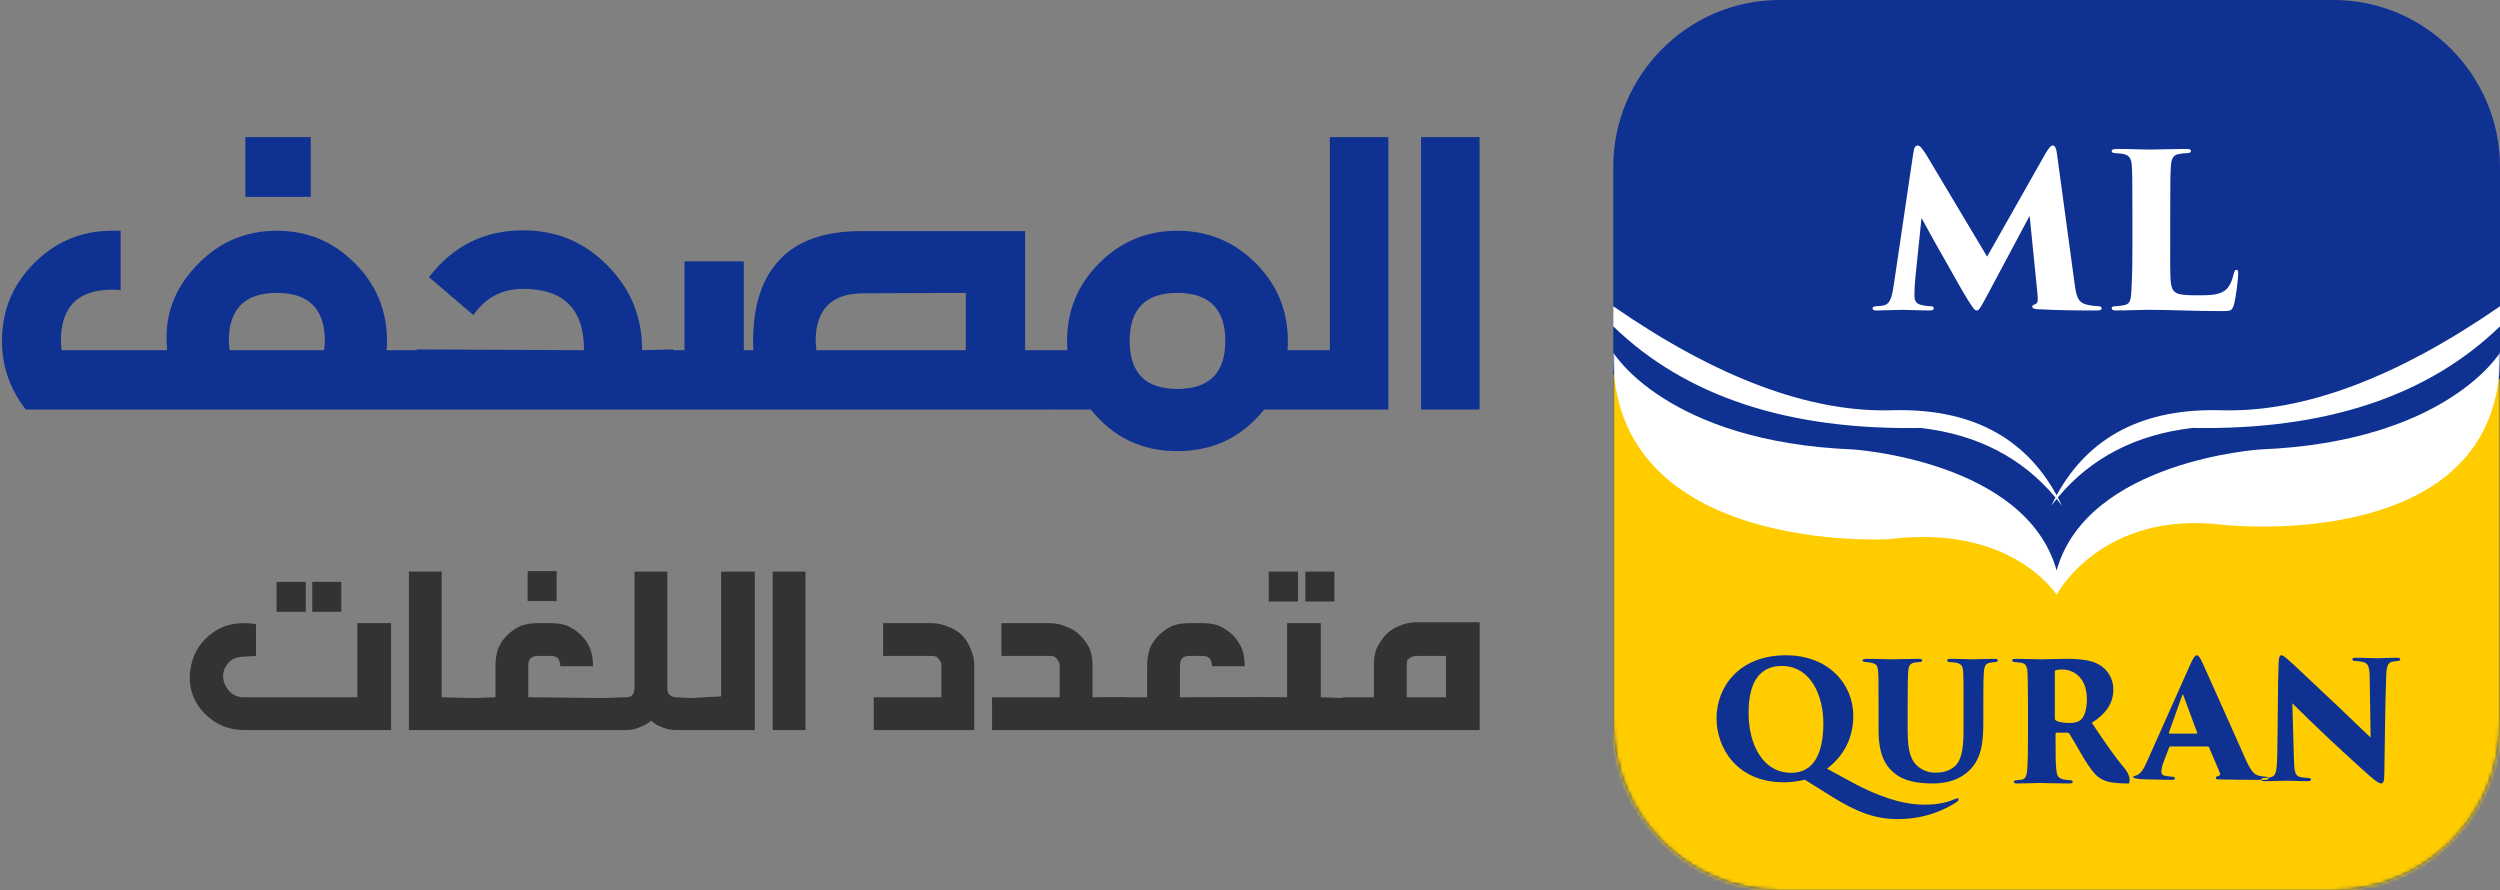
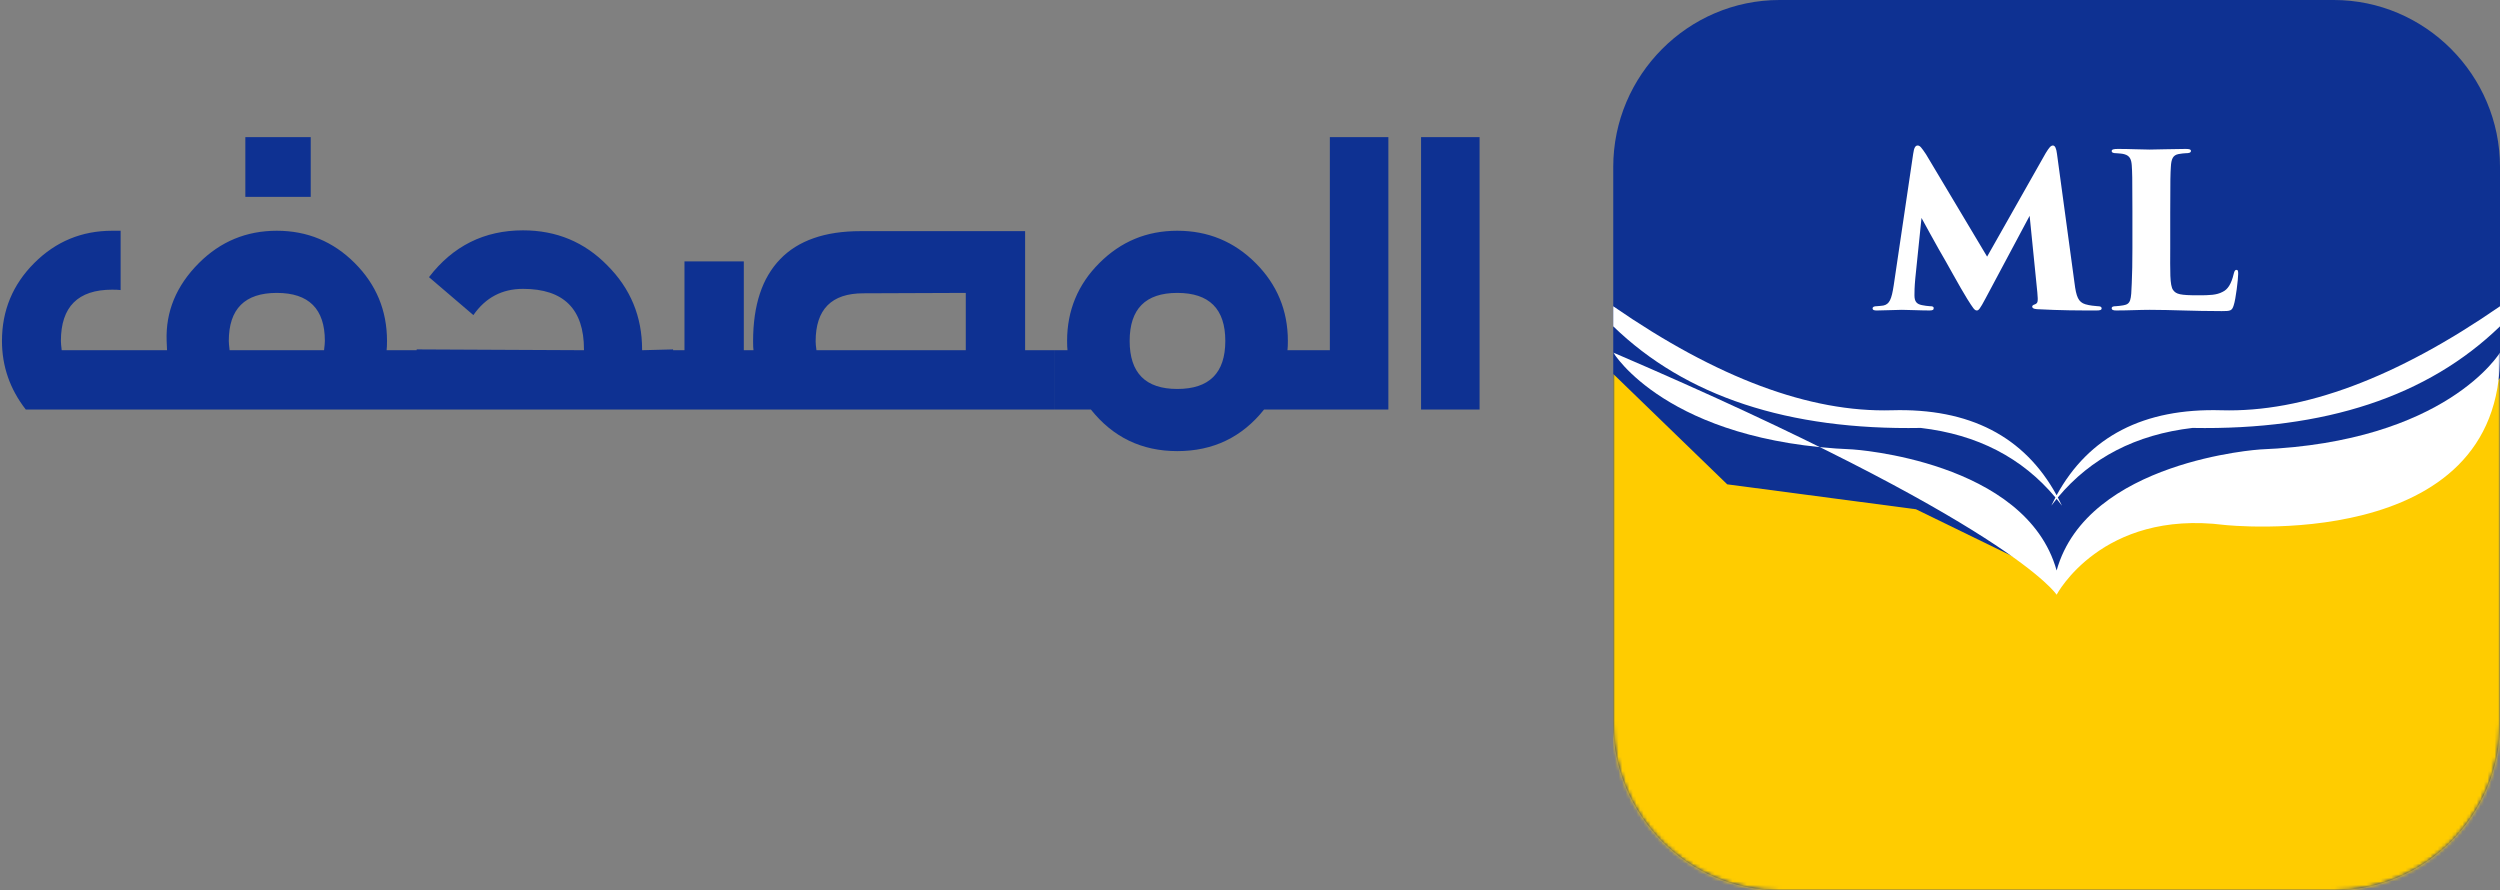
<svg xmlns="http://www.w3.org/2000/svg" xmlns:xlink="http://www.w3.org/1999/xlink" width="702" height="250" viewBox="0 0 702 250">
  <rect x="0" y="0" width="702" height="250" fill="#808080" stroke="none" />
  <defs>
    <path id="logo-ar-a" d="M202.312,250 L46.688,250 C21.009,250 0,228.906 0,203.125 L0,46.875 C0,21.094 21.009,0 46.688,0 L202.312,0 C227.991,0 249,21.094 249,46.875 L249,203.125 C249,228.906 227.991,250 202.312,250" />
  </defs>
  <g fill="none" fill-rule="evenodd">
    <g transform="translate(453)">
      <mask id="logo-ar-b" fill="#fff">
        <use xlink:href="#logo-ar-a" />
      </mask>
      <use fill="#0E3192" xlink:href="#logo-ar-a" />
      <circle cx="125" cy="108" r="99" mask="url(#logo-ar-b)" />
      <polygon fill="#FC0" fill-rule="nonzero" points="0 105.006 32 136 85 143 124 162 160 140 235 122 250 105.006 250 257 0 257" mask="url(#logo-ar-b)" />
-       <path fill="#FFF" d="M124.5,160.2 C115.876,129.307 67.299,126.202 67.299,126.202 C15.006,124.089 0.008,99 0.008,99 C-0.888,156.004 77.391,151.401 77.391,151.401 C111.923,147.049 124.5,167 124.5,167 C124.5,167 137.074,143.049 171.605,147.401 C171.605,147.401 249.884,156.004 248.992,99 C248.992,99 233.991,124.089 181.697,126.202 C181.697,126.202 133.12,129.307 124.5,160.2 Z" mask="url(#logo-ar-b)" />
-       <path fill="#0E3192" d="M53.798,218.944 C52.108,219.353 50.007,219.672 47.952,219.672 C34.48,219.672 29,209.753 29,201.699 C29,193.145 35.074,184 48.5,184 C60.42,184 67.407,192.053 67.407,201.017 C67.407,207.796 64.165,212.756 60.009,215.85 L68.412,220.4 C77.591,225.086 83.345,225.951 87.364,225.951 C90.287,225.951 93.21,225.587 95.721,224.449 C95.995,224.358 96.406,224.176 96.68,224.176 C96.909,224.176 97,224.267 97,224.449 C97,224.768 96.589,225.086 96.269,225.314 C93.027,227.407 87.501,230 79.874,230 C73.709,230 68.594,228.18 61.287,223.63 L53.798,218.944 Z M50,217 C53.048,217 59,215.769 59,203.14 C59,195.389 55.524,187 47.286,187 C42.762,187 38,189.508 38,200.131 C38,209.021 41.952,217 50,217 Z M82.667,198.182 L82.667,205 C82.667,211.273 83.63,213.909 86.155,215.682 C88.036,216.909 89.597,216.955 90.744,216.955 C92.213,216.955 94.186,216.636 95.792,215.273 C98.362,213.091 98.362,208.318 98.362,203.636 L98.362,198.182 C98.362,191.5 98.362,190.318 98.271,188.864 C98.179,187.136 97.812,186.364 96.297,186.091 C95.792,186 95.517,186 94.599,185.909 C94.002,185.909 93.773,185.727 93.773,185.455 C93.773,185.182 94.002,185 94.829,185 C97.444,185 100.244,185.136 100.978,185.136 C101.804,185.136 104.787,185 107.036,185 C107.725,185 108,185.136 108,185.455 C108,185.682 107.816,185.864 107.22,185.909 C106.715,185.955 106.44,185.955 105.797,186.091 C104.558,186.318 104.191,187 104.053,188.864 C103.961,190.318 103.915,191.5 103.915,198.182 L103.915,202.636 C103.915,207.818 103.686,213.409 99.234,217 C96.389,219.364 92.809,220 89.688,220 C85.65,220 81.611,219.409 78.766,216.955 C76.333,214.955 74.498,211.636 74.498,205.091 L74.498,198.182 C74.498,191.136 74.498,189.864 74.36,188.409 C74.268,187.136 73.993,186.545 72.937,186.227 C72.432,186.045 71.377,185.955 70.964,185.909 C70.275,185.864 70,185.682 70,185.409 C70,185.136 70.367,185 71.239,185 C73.213,185 77.848,185.136 78.261,185.136 C78.628,185.136 84.089,185 85.742,185 C86.522,185 86.751,185.136 86.751,185.409 C86.751,185.773 86.522,185.864 85.925,185.909 C85.512,185.955 84.87,186 84.411,186.091 C83.126,186.364 82.896,187.318 82.804,188.773 C82.713,190.227 82.667,192.364 82.667,198.182 Z M116.459,206.574 L116.459,198.426 C116.459,191.25 116.369,190.324 116.324,188.843 C116.234,186.944 115.693,186.343 114.612,186.111 C113.937,185.972 113.216,185.972 112.811,185.926 C112.27,185.88 112,185.694 112,185.417 C112,185.139 112.315,185 112.991,185 C114.927,185 119.251,185.139 119.882,185.139 C120.737,185.139 125.061,185 127.133,185 C131.366,185 134.339,185.417 136.321,186.574 C138.483,187.778 140.419,190.139 140.419,193.657 C140.419,197.546 138.257,200.509 134.384,202.963 C137.131,207.037 140.419,211.991 143.166,215.231 C144.758,217.052 145.313,218.642 144.833,220 C140.194,220 138.212,219.537 136.636,218.472 C135.195,217.593 133.753,215.602 131.997,212.685 C129.925,209.167 128.889,207.269 128.079,206.019 C127.989,205.88 127.763,205.741 127.538,205.741 L124.566,205.741 C124.34,205.741 124.205,205.833 124.205,206.111 L124.205,208.472 C124.205,212.13 124.205,214.306 124.431,216.25 C124.521,217.454 124.836,218.472 126.187,218.796 C126.818,218.981 127.313,218.981 128.214,219.074 C128.934,219.12 129.024,219.306 129.024,219.583 C129.024,219.861 128.709,220 128.079,220 C125.061,220 120.152,219.861 119.837,219.861 C119.296,219.861 114.927,220 113.396,220 C112.721,220 112.495,219.861 112.495,219.537 C112.495,219.213 112.811,219.074 113.306,219.074 C113.756,219.028 114.342,218.981 114.837,218.889 C115.738,218.657 116.098,217.824 116.234,216.25 C116.414,214.306 116.459,211.065 116.459,206.574 Z M124,188.701 C124,188.327 124.096,188.28 124.287,188.187 C124.622,188.047 125.436,188 126.202,188 C128.691,188 133,189.729 133,196.364 C133,199.495 132.138,201.505 131.133,202.252 C130.367,202.813 129.41,203 128.117,203 C126.777,203 125.34,202.86 124.431,202.393 C124.144,202.252 124,202.065 124,201.692 L124,188.701 Z M166.947,209.615 L156.478,209.615 C156.25,209.615 156.158,209.706 156.067,209.933 L154.65,213.65 C154.192,214.829 153.918,216.008 153.918,216.552 C153.918,217.413 154.329,217.821 155.29,217.912 C155.792,218.003 156.524,218.048 156.89,218.093 C157.575,218.093 157.713,218.32 157.713,218.547 C157.713,218.909 157.347,219 156.753,219 C154.695,219 153.141,218.864 150.718,218.864 C145.037,218.864 145.872,218.003 146.329,217.912 C147.929,217.595 148.843,216.189 149.803,214.013 L162.01,186.63 C162.879,184.68 163.382,184 163.884,184 C164.342,184 164.753,184.635 165.53,186.267 C166.719,188.806 174.399,206.17 177.508,213.061 C179.063,216.597 180.068,217.685 181.668,217.912 C182.171,218.048 182.72,218.048 183.131,218.093 C183.726,218.093 184,218.275 184,218.547 C184,218.864 183.68,219 182.811,219 C178.331,219 173.119,218.909 170.193,218.864 C169.462,218.864 169.188,218.728 169.188,218.456 C169.188,218.184 169.416,218.003 169.828,217.912 C170.331,217.821 170.513,217.504 170.376,217.096 L167.313,209.887 C167.267,209.706 167.085,209.615 166.947,209.615 Z M156.189,206 L163.757,206 C164.022,206 164.022,205.852 163.978,205.754 L160.083,195.223 C159.951,194.878 159.862,194.977 159.773,195.223 L156.012,205.754 C155.967,205.902 156.056,206 156.189,206 Z M186.433,212.617 C186.657,203.169 186.567,192.117 186.836,186.201 C186.881,184.825 187.06,184 187.597,184 C187.955,184 188.179,184.138 189.343,185.101 C191.224,186.706 193.552,188.999 203.806,198.629 C208.373,202.94 211.463,206.013 212.672,207.113 L212.403,189.916 C212.313,187.348 212.09,186.155 210.299,185.834 C209.672,185.697 208.955,185.651 208.328,185.605 C207.746,185.605 207.522,185.376 207.522,185.146 C207.522,184.825 207.925,184.688 208.418,184.688 C210.209,184.688 213.119,184.825 214.91,184.825 C215.896,184.825 218.134,184.688 220.015,184.688 C220.687,184.688 221,184.825 221,185.101 C221,185.33 220.776,185.605 220.239,185.605 C219.657,185.651 219.433,185.651 219.119,185.743 C217.642,185.926 217.194,186.706 217.06,189.549 C216.701,198.767 216.701,207.939 216.522,217.157 C216.522,219.496 216.209,220 215.627,220 C214.91,220 213.522,218.899 210.612,216.285 C207.567,213.534 203.627,209.911 200.94,207.389 C198.433,205.05 193.955,200.739 190.687,197.483 L191.134,213.121 C191.224,216.423 191.403,217.661 192.657,218.12 C193.328,218.349 194.134,218.349 195.03,218.441 C195.701,218.487 195.925,218.624 195.925,218.899 C195.925,219.266 195.567,219.358 194.851,219.358 C193.284,219.358 191.851,219.266 189.075,219.22 C188.045,219.22 184.731,219.358 182.985,219.358 C182.358,219.358 182,219.266 182,218.899 C182,218.624 182.224,218.441 182.851,218.441 C183.254,218.395 183.836,218.395 184.328,218.303 C186.075,218.028 186.299,216.882 186.433,212.617 Z" />
+       <path fill="#FFF" d="M124.5,160.2 C115.876,129.307 67.299,126.202 67.299,126.202 C15.006,124.089 0.008,99 0.008,99 C111.923,147.049 124.5,167 124.5,167 C124.5,167 137.074,143.049 171.605,147.401 C171.605,147.401 249.884,156.004 248.992,99 C248.992,99 233.991,124.089 181.697,126.202 C181.697,126.202 133.12,129.307 124.5,160.2 Z" mask="url(#logo-ar-b)" />
      <path fill="#FFF" d="M124.6,43.2 L129.52,79.44 C130,83.34 130.6,84.84 132.58,85.44 C133.78,85.8 135.22,85.92 136,85.98 C136.78,85.98 137.14,86.16 137.14,86.58 C137.14,87.06 136.66,87.18 135.7,87.18 C130.72,87.18 125.86,87.18 119.02,86.82 C117.88,86.76 117.64,86.4 117.64,86.1 C117.64,85.86 117.88,85.62 118.3,85.5 C119.26,85.14 119.32,84.78 119.08,82.08 L116.92,60.6 L104.56,83.76 C102.94,86.82 102.58,87.18 102.1,87.18 C101.44,87.18 101.08,86.58 99.4,83.94 C97.3,80.58 93.64,73.74 91.36,69.9 C90.34,68.16 87.7,63.24 86.56,61.2 L84.82,78.12 C84.58,80.7 84.58,82.02 84.58,82.92 C84.58,84.66 85.18,85.38 86.68,85.68 C87.58,85.86 88.12,85.92 88.9,85.98 C89.8,85.98 89.98,86.16 89.98,86.52 C89.98,87 89.74,87.18 88.78,87.18 C86.14,87.18 82.84,87 81.04,87 C79.18,87 76.36,87.18 74.14,87.18 C73.54,87.18 72.82,87.18 72.82,86.58 C72.82,86.22 73.18,85.98 74.02,85.98 C74.5,85.92 75.16,85.92 75.82,85.8 C77.56,85.44 78.16,84.06 78.76,80.1 L84.22,43.2 C84.46,41.4 84.88,40.86 85.48,40.86 C86.14,40.86 86.56,41.46 87.82,43.32 L104.98,72.06 L121.42,43.02 C122.38,41.46 122.86,40.86 123.46,40.86 C124.06,40.86 124.42,41.7 124.6,43.2 Z M156.4,59.82 L156.4,69.84 C156.4,75.9 156.22,80.22 157.24,81.48 C158.08,82.62 159.22,82.92 164.2,82.92 C167.5,82.92 169.42,82.86 171.1,81.96 C172.54,81.3 173.56,79.74 174.22,76.92 C174.4,76.26 174.52,75.78 175,75.78 C175.42,75.78 175.48,76.08 175.48,76.92 C175.48,78.3 174.82,84 174.22,85.74 C173.74,87.3 173.26,87.36 170.86,87.36 C162.58,87.36 157,87 150.64,87 C147.82,87 144.58,87.18 141.28,87.18 C140.44,87.18 139.96,87.06 139.96,86.52 C139.96,86.16 140.32,85.98 141.16,85.98 C141.88,85.92 142.54,85.86 143.2,85.74 C145.36,85.38 145.42,84.3 145.6,79.5 C145.72,77.1 145.78,73.5 145.78,69.78 L145.78,59.22 C145.78,49.44 145.72,48.36 145.6,46.44 C145.48,44.76 145.06,43.74 143.56,43.32 C143.02,43.14 142.12,43.08 141.22,43.02 C140.56,43.02 139.96,42.9 139.96,42.42 C139.96,41.94 140.56,41.82 141.76,41.82 C145.18,41.82 148.3,42 150.64,42 C151.18,42 158.62,41.82 160.78,41.82 C161.86,41.82 162.22,42 162.22,42.36 C162.22,42.9 161.62,43.02 160.78,43.02 C160.18,43.08 159.58,43.08 158.74,43.26 C157.12,43.56 156.7,44.7 156.58,46.8 C156.46,48.72 156.4,49.92 156.4,59.82 Z" />
      <path fill="#FFF" fill-rule="nonzero" d="M124.837,139.687 C125.238,140.44 125.625,141.212 126,142 C125.51,141.35 125.01,140.715 124.5,140.094 C123.99,140.715 123.49,141.35 123,142 C123.375,141.212 123.762,140.44 124.163,139.687 C114.837,128.532 102.239,122.025 86.371,120.165 C49.113,120.827 20.323,111.317 2.27373675e-12,91.636 L2.84217094e-14,86 C29.129,106.13 55.21,115.865 78.242,115.203 C100.022,114.577 115.441,122.53 124.5,139.062 C133.559,122.53 148.978,114.577 170.758,115.203 C193.79,115.865 219.871,106.13 249,86 L249,91.636 C228.677,111.317 199.887,120.827 162.629,120.165 C146.761,122.025 134.163,128.532 124.837,139.687 Z" />
    </g>
    <g transform="translate(0 38)">
-       <path fill="#333" d="M415.493,167 L377,167 L377,157.788 L385.789,157.788 L385.789,148.576 C385.789,146.988 386.04,145.505 386.541,144.127 C387.252,142.664 388.129,141.348 389.173,140.179 C390.301,139.051 391.534,138.257 392.871,137.797 C394.375,137.087 395.962,136.732 397.633,136.732 L415.493,136.732 L415.493,167 Z M406.031,146.195 L397.633,146.195 C396.756,146.195 395.962,146.55 395.252,147.26 C395.085,147.552 395.001,147.991 395.001,148.576 L395.001,157.788 L406.031,157.788 L406.031,146.195 Z M364.483,130.904 L356.273,130.904 L356.273,122.507 L364.483,122.507 L364.483,130.904 Z M374.697,130.904 L366.551,130.904 L366.551,122.507 L374.697,122.507 L374.697,130.904 Z M370.875,157.788 L377,158.006 L377,167 L355,167 L355,157.736 L361.412,157.788 L361.412,136.983 L370.875,136.983 L370.875,157.788 Z M333.713,136.983 L337.912,136.983 C339.5,136.983 340.983,137.233 342.361,137.735 C345.411,139.197 347.521,141.307 348.691,144.064 C349.234,145.568 349.505,147.156 349.505,148.827 L349.505,149.077 L340.293,149.077 L340.293,148.827 C340.293,148.158 340.105,147.532 339.729,146.947 C339.228,146.445 338.622,146.195 337.912,146.195 L333.713,146.195 C333.045,146.195 332.418,146.445 331.833,146.947 C331.499,147.532 331.332,148.158 331.332,148.827 L331.332,157.788 L355,157.736 L355,167 L316,167 L316,157.788 L322.12,157.788 L322.12,148.827 C322.12,147.239 322.371,145.652 322.872,144.064 C324.084,141.307 326.193,139.197 329.201,137.735 C330.622,137.233 332.126,136.983 333.713,136.983 Z M281.199,136.983 L294.923,136.983 C296.427,136.983 297.993,137.338 299.623,138.048 C302.213,138.967 304.323,140.972 305.952,144.064 C306.495,145.443 306.767,146.947 306.767,148.576 L306.767,157.788 L316,157.736 L316,167 L278.567,167 L278.567,157.788 L297.555,157.788 L297.555,148.576 C297.555,148.033 297.116,147.323 296.239,146.445 C295.904,146.278 295.466,146.195 294.923,146.195 L281.199,146.195 L281.199,136.983 Z M247.985,136.983 L261.709,136.983 C263.213,136.983 264.78,137.338 266.409,138.048 C269.292,139.092 271.318,141.098 272.488,144.064 C273.198,145.568 273.553,147.072 273.553,148.576 L273.553,167 L245.353,167 L245.353,157.788 L264.341,157.788 L264.341,148.576 C264.341,148.033 263.903,147.323 263.025,146.445 C262.691,146.278 262.252,146.195 261.709,146.195 L247.985,146.195 L247.985,136.983 Z M226.177,167 L216.965,167 L216.965,122.507 L226.177,122.507 L226.177,167 Z M211.952,167 L194,167 L194,158.006 L202.489,157.537 L202.489,122.507 L211.952,122.507 L211.952,167 Z M187.387,122.507 L187.387,155.407 C187.387,155.783 187.47,156.221 187.637,156.723 C188.348,157.433 189.037,157.788 189.705,157.788 L194,158.006 L194,167 L189.705,167 C188.243,167 186.76,166.645 185.256,165.935 C184.42,165.642 183.627,165.12 182.875,164.368 C181.914,165.12 181.036,165.642 180.243,165.935 C178.822,166.645 177.339,167 175.793,167 L169,167 L169,158.006 L175.793,157.788 C176.838,157.788 177.527,157.433 177.861,156.723 C178.07,156.096 178.175,155.657 178.175,155.407 L178.175,122.507 L187.387,122.507 Z M156.304,130.779 L148.157,130.779 L148.157,122.381 L156.304,122.381 L156.304,130.779 Z M150.727,136.983 L154.925,136.983 C156.513,136.983 157.996,137.233 159.375,137.735 C162.424,139.197 164.534,141.307 165.704,144.064 C166.247,145.568 166.519,147.156 166.519,148.827 L166.519,149.077 L157.307,149.077 L157.307,148.827 C157.307,148.158 157.119,147.532 156.743,146.947 C156.241,146.445 155.636,146.195 154.925,146.195 L150.727,146.195 C150.058,146.195 149.432,146.445 148.847,146.947 C148.512,147.532 148.345,148.158 148.345,148.827 L148.345,157.788 L169,158.006 L169,167 L133,167 L133,158.006 L139.133,157.788 L139.133,148.827 C139.133,147.239 139.384,145.652 139.885,144.064 C141.097,141.307 143.207,139.197 146.215,137.735 C147.635,137.233 149.139,136.983 150.727,136.983 Z M124.031,157.788 L133,158.006 L133,167 L114.819,167 L114.819,122.507 L124.031,122.507 L124.031,157.788 Z M85.867,133.787 L77.657,133.787 L77.657,125.389 L85.867,125.389 L85.867,133.787 Z M95.831,133.787 L87.684,133.787 L87.684,125.389 L95.831,125.389 L95.831,133.787 Z M109.805,167 L68.759,167 C65.04,167 61.855,165.966 59.202,163.898 C56.549,161.83 54.784,159.365 53.907,156.503 C53.029,153.642 53.071,150.623 54.032,147.448 C54.993,144.273 56.915,141.662 59.797,139.615 C62.889,137.317 66.92,136.523 71.892,137.233 L71.892,146.195 C69.552,146.362 68.153,146.445 67.693,146.445 C66.022,146.612 64.748,147.27 63.871,148.419 C62.993,149.568 62.586,150.801 62.649,152.117 C62.711,153.433 63.213,154.665 64.153,155.814 C65.093,156.963 66.356,157.621 67.944,157.788 L100.343,157.788 L100.343,136.983 L109.805,136.983 L109.805,167 Z" />
      <path fill="#0E3192" d="M399.033,77 L399.033,0.5 L415.467,0.5 L415.467,77 L399.033,77 Z M370,77 L370,60.34 L373.42,60.34 L373.42,0.5 L389.853,0.5 L389.853,77 L370,77 Z M370,77 L354.947,77 C348.751,84.782 340.629,88.673 330.58,88.673 C320.607,88.673 312.522,84.782 306.327,77 L296,77 L296,60.34 L299.753,60.34 C299.678,59.736 299.64,58.867 299.64,57.733 C299.64,49.196 302.662,41.904 308.707,35.86 C314.751,29.816 322.042,26.793 330.58,26.793 C339.193,26.793 346.522,29.816 352.567,35.86 C358.611,41.904 361.633,49.196 361.633,57.733 C361.633,58.867 361.596,59.736 361.52,60.34 L370,60.34 L370,77 Z M330.58,44.247 C321.664,44.247 317.207,48.742 317.207,57.733 C317.207,66.724 321.664,71.22 330.58,71.22 C339.571,71.22 344.067,66.724 344.067,57.733 C344.067,48.742 339.571,44.247 330.58,44.247 Z M296.013,77 L189,77 L189,60.34 L192.2,60.34 L192.2,35.407 L208.86,35.407 L208.86,60.34 L211.58,60.34 C211.504,59.811 211.467,58.98 211.467,57.847 C211.467,47.722 213.998,40.034 219.06,34.783 C224.122,29.532 231.64,26.907 241.613,26.907 L287.853,26.907 L287.853,60.34 L296.013,60.34 L296.013,77 Z M271.193,44.247 L242.407,44.36 C233.491,44.36 229.033,48.856 229.033,57.847 C229.033,58.451 229.109,59.282 229.26,60.34 L271.193,60.34 L271.193,44.247 Z M189,60.113 L189,77 L117,77 L117,60.113 L163.98,60.34 L163.98,60.113 C163.98,48.78 158.276,43.113 146.867,43.113 C140.973,43.113 136.327,45.569 132.927,50.48 L120.46,39.827 C127.184,31.062 135.987,26.68 146.867,26.68 C156.236,26.68 164.131,29.967 170.553,36.54 C177.051,43.038 180.3,50.896 180.3,60.113 L180.3,60.34 L189,60.113 Z M87.253,17.273 L68.893,17.273 L68.893,0.5 L87.253,0.5 L87.253,17.273 Z M117,77 L7.24,77 C2.782,71.258 0.553,64.836 0.553,57.733 C0.553,49.196 3.576,41.904 9.62,35.86 C15.664,29.816 22.956,26.793 31.493,26.793 L33.873,26.793 L33.873,43.453 C33.344,43.378 32.551,43.34 31.493,43.34 C21.898,43.34 17.1,48.138 17.1,57.733 C17.1,58.262 17.176,59.131 17.327,60.34 L46.907,60.34 L46.793,57.733 C46.491,49.498 49.513,42.207 55.86,35.86 C61.904,29.816 69.196,26.793 77.733,26.793 C86.271,26.793 93.562,29.816 99.607,35.86 C105.651,41.904 108.673,49.196 108.673,57.733 C108.673,58.867 108.636,59.736 108.56,60.34 L117,60.34 L117,77 Z M64.473,60.34 L90.993,60.34 C91.144,59.131 91.22,58.262 91.22,57.733 C91.22,48.742 86.724,44.247 77.733,44.247 C68.742,44.247 64.247,48.742 64.247,57.733 C64.247,58.262 64.322,59.131 64.473,60.34 Z" />
    </g>
  </g>
</svg>